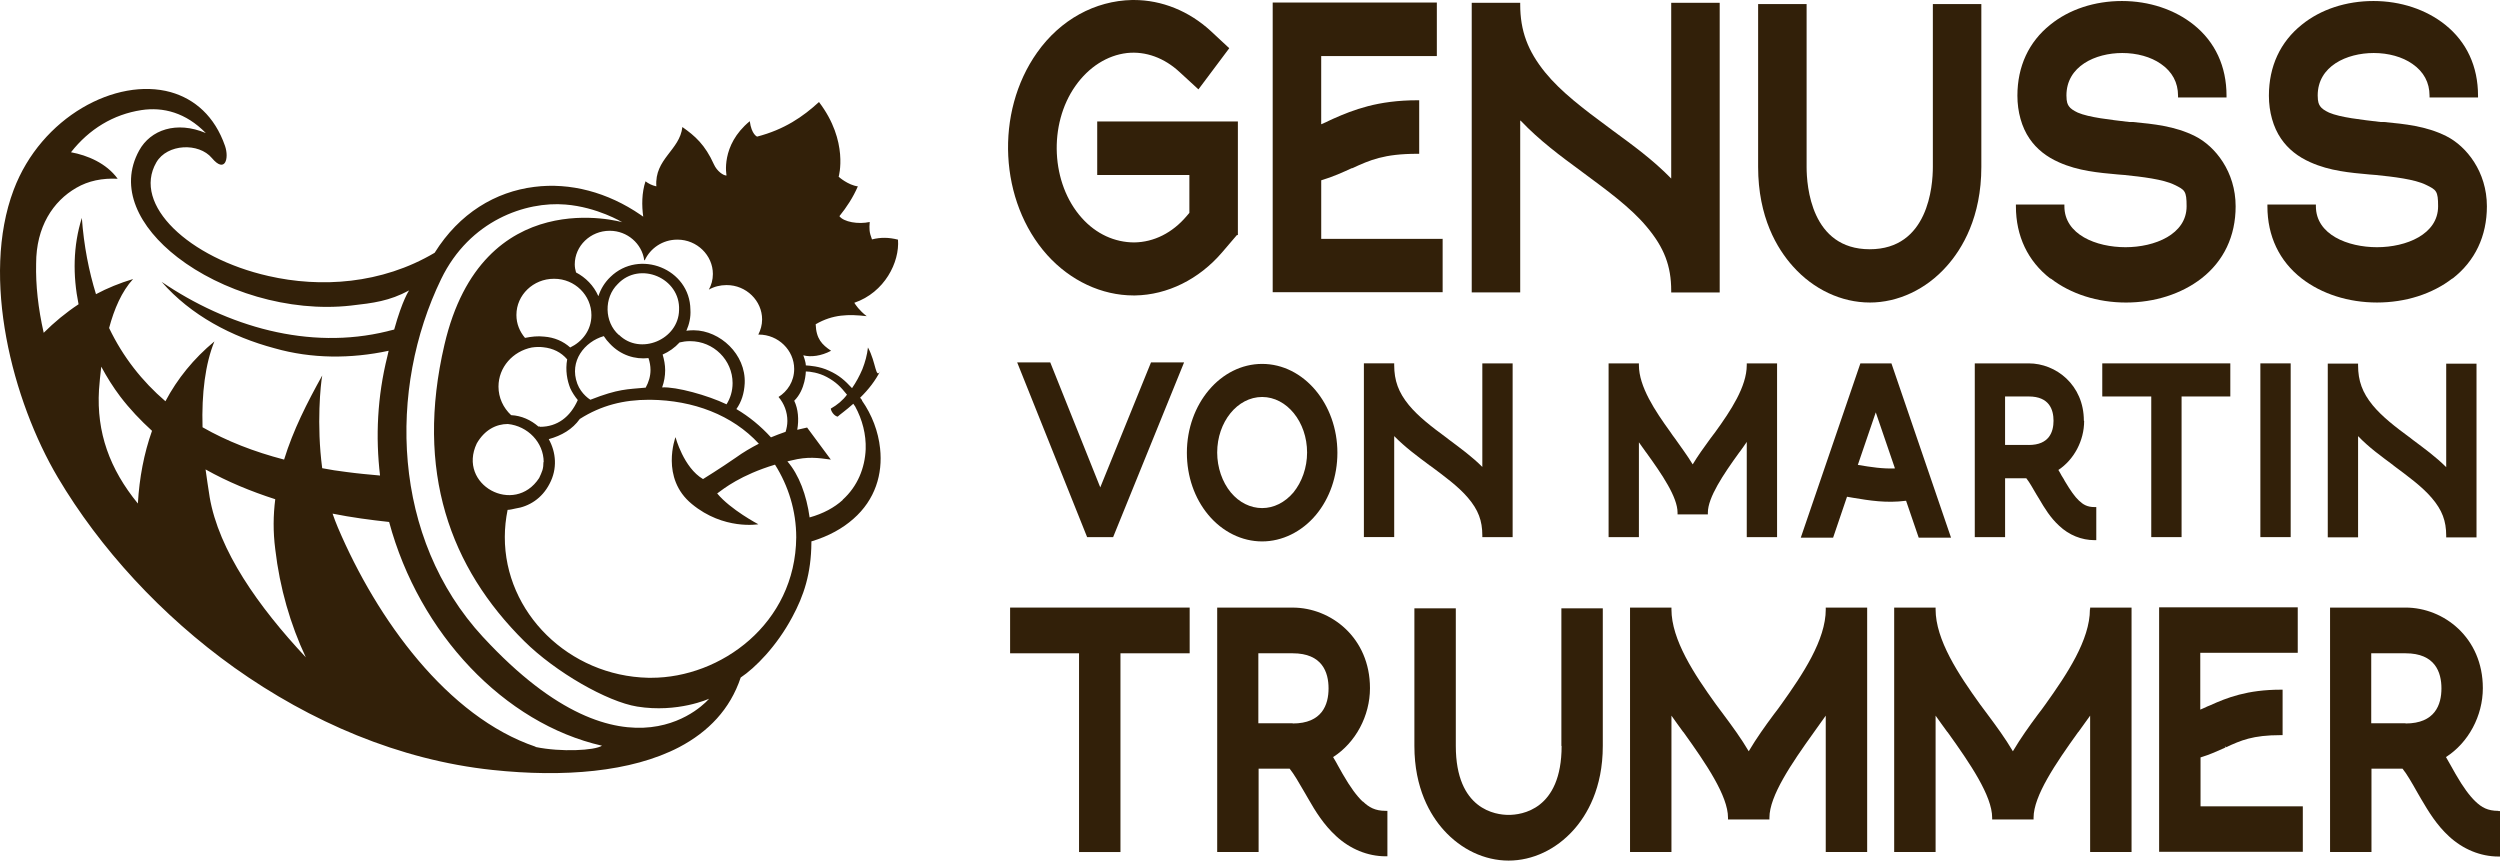
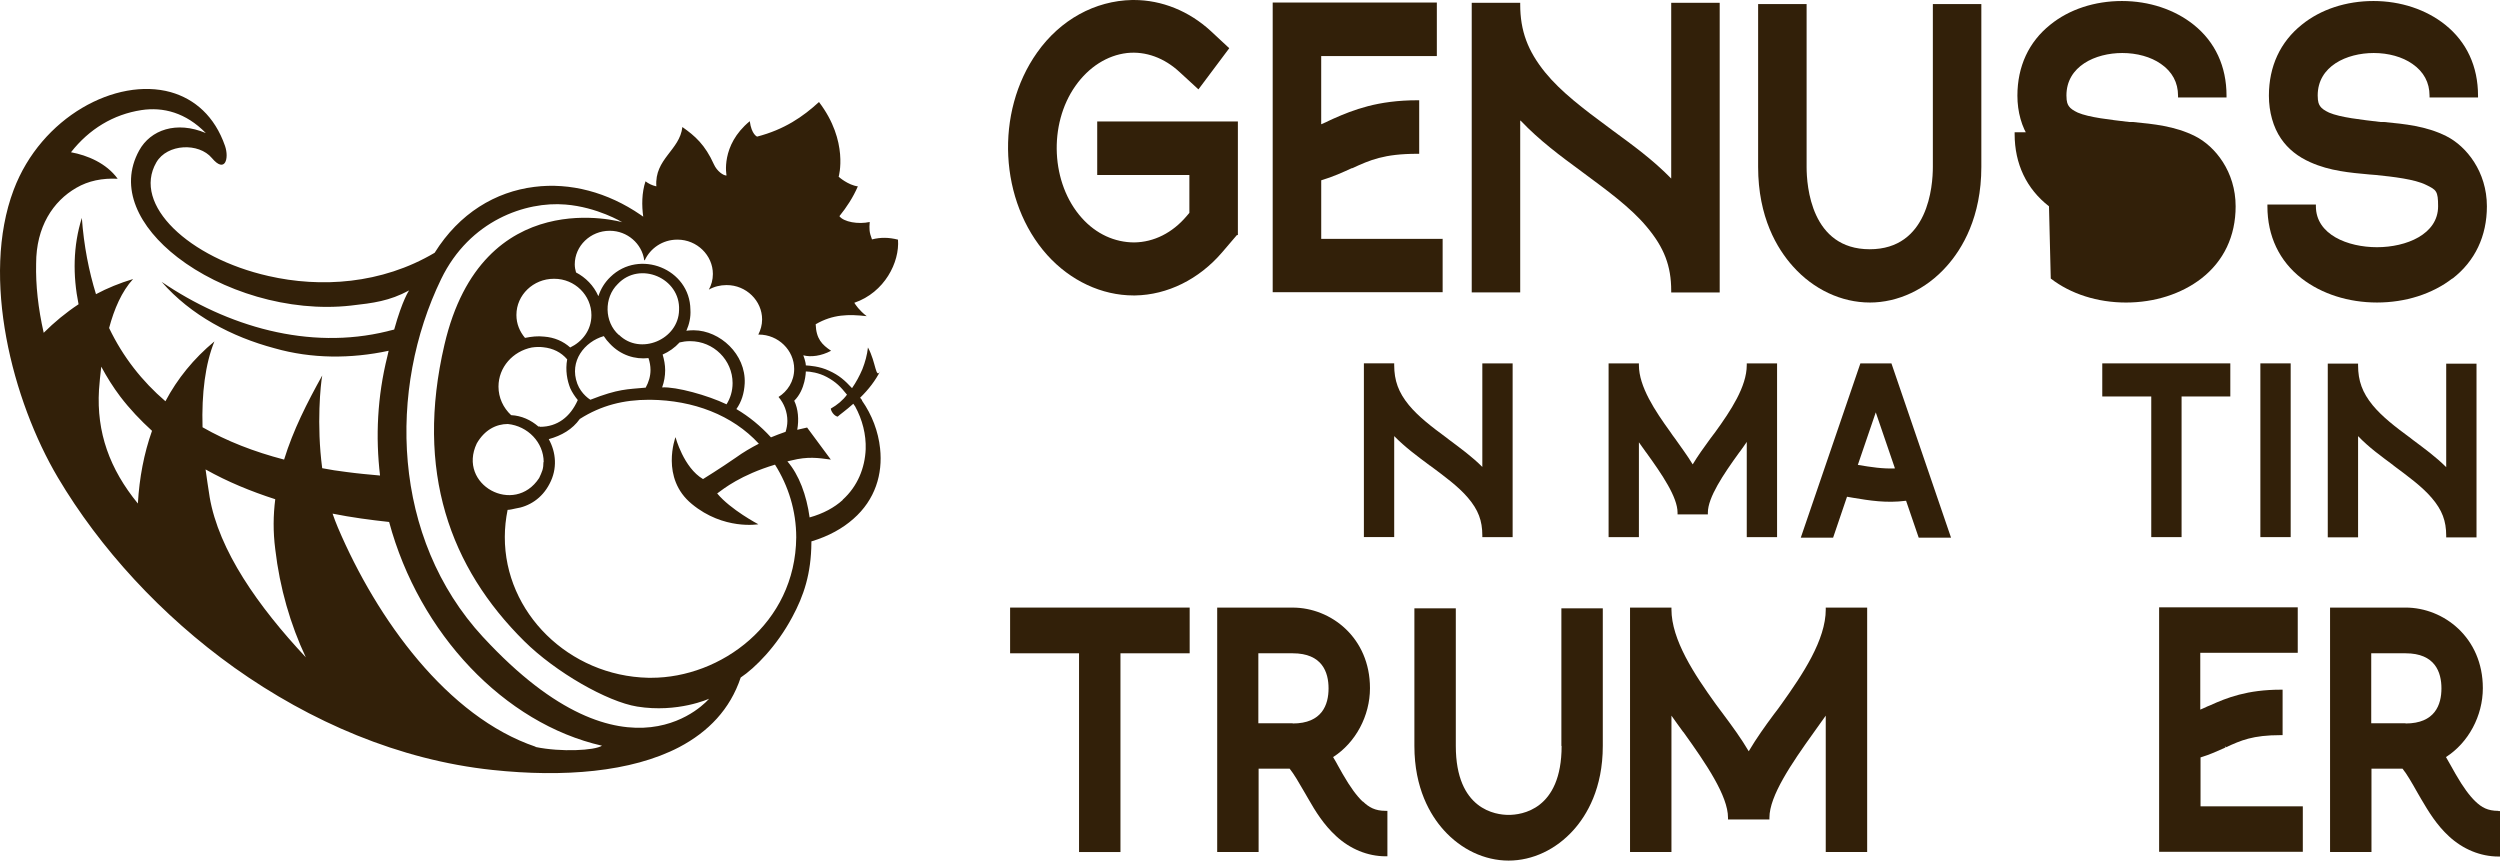
<svg xmlns="http://www.w3.org/2000/svg" id="Ebene_1" data-name="Ebene 1" viewBox="0 0 113.904 39.222">
  <defs>
    <style>
      .cls-1 {
        fill: none;
      }

      .cls-2 {
        clip-path: url(#clippath-1);
      }

      .cls-3 {
        clip-path: url(#clippath-3);
      }

      .cls-4 {
        clip-path: url(#clippath-4);
      }

      .cls-5 {
        clip-path: url(#clippath-2);
      }

      .cls-6 {
        fill: #322009;
      }

      .cls-7 {
        clip-path: url(#clippath);
      }
    </style>
    <clipPath id="clippath">
      <rect class="cls-1" width="113.904" height="39.222" />
    </clipPath>
    <clipPath id="clippath-1">
-       <rect class="cls-1" width="113.904" height="39.222" />
-     </clipPath>
+       </clipPath>
    <clipPath id="clippath-2">
      <rect class="cls-1" width="113.904" height="39.222" />
    </clipPath>
    <clipPath id="clippath-3">
      <rect class="cls-1" width="113.904" height="39.222" />
    </clipPath>
    <clipPath id="clippath-4">
      <rect class="cls-1" width="113.904" height="39.222" />
    </clipPath>
  </defs>
  <g class="cls-7">
    <g>
      <path class="cls-6" d="M38.394,22.781c-.38.345-.886.621-1.507.794-.138-1.012-.483-1.944-1.012-2.554.069-.011.127-.035.196-.046.736-.184,1.197-.115,1.783-.035l-1.081-1.461-.449.103h0c.081-.46.046-.944-.138-1.323h0c.518-.506.529-1.335.529-1.335h0c.184,0,.598.058.955.253.426.23.633.449.92.805h0c-.184.253-.449.472-.736.633,0,.103.138.334.311.368.081-.081.38-.288.713-.587.035.058.081.115.081.115.334.61.506,1.289.483,1.956-.035.851-.368,1.691-1.047,2.301M29.673,30.881h-.138c-3.613-.081-6.547-2.968-6.535-6.42,0-.414.046-.828.127-1.231.115,0,.23-.035.345-.058.633-.092,1.22-.46,1.565-1.127.368-.69.299-1.438-.035-2.037.587-.161,1.081-.449,1.415-.92.978-.621,2.002-.874,3.152-.874h.069c1.944.023,3.728.69,4.936,2.002-.357.184-.713.391-1.047.633-.713.495-1.496.978-1.496.978-.886-.518-1.254-1.91-1.254-1.91,0,0-.702,1.864.748,3.049,1.45,1.197,3.026.92,3.026.92,0,0-1.266-.667-1.875-1.404.299-.219,1.07-.84,2.635-1.312.61.967.967,2.106.967,3.314-.035,3.946-3.452,6.397-6.604,6.397M22.01,29.028c-4.176-4.522-4.338-11.31-1.91-16.315,1.3-2.681,3.866-3.544,5.661-3.394,1.45.115,2.589.805,2.589.805,0,0-6.374-1.841-8.1,5.58-1.346,5.764.253,10.159,3.636,13.508,1.427,1.415,3.785,2.761,5.143,2.98,1.852.299,3.279-.357,3.279-.357,0,0-3.647,4.384-10.286-2.796M24.403,34.022c-4.015-1.358-7.226-5.799-9.009-9.987-.092-.207-.161-.414-.242-.633.863.173,1.726.288,2.577.38,1.369,5.085,5.247,9.181,9.699,10.194-.334.219-1.864.299-3.026.058M14.681,17.109c-.69,1.243-1.323,2.485-1.737,3.831-1.369-.357-2.612-.84-3.716-1.473-.046-1.542.127-2.899.541-3.912-.944.782-1.691,1.703-2.232,2.727-1.058-.909-1.933-2.014-2.566-3.337.23-.863.575-1.668,1.093-2.232-.61.184-1.174.414-1.691.69-.322-1.047-.552-2.198-.644-3.475-.403,1.277-.414,2.623-.15,3.935-.575.38-1.105.817-1.588,1.3-.253-1.116-.368-2.175-.345-3.152,0-1.68.771-2.842,1.829-3.452.552-.322,1.185-.449,1.887-.414-.518-.713-1.381-1.07-2.128-1.208.828-1.058,1.933-1.726,3.21-1.921.99-.15,2.025.115,2.934,1.047-1.335-.564-2.52-.15-3.038.794-.932,1.691-.023,3.498,1.749,4.867,1.979,1.53,5.051,2.52,7.904,2.198,1.024-.115,1.749-.207,2.646-.69,0,0-.299.414-.679,1.783-.161.035-.322.081-.322.081-3.567.874-7.283-.219-10.274-2.255,1.335,1.53,3.199,2.508,5.143,3.026,1.691.483,3.486.483,5.2.115-.023.081-.035.173-.058.253-.46,1.841-.541,3.67-.334,5.431-.506-.046-1.024-.092-1.53-.161-.38-.046-.748-.103-1.105-.173-.265-2.002-.069-3.854,0-4.211M9.55,22.631c-.069-.426-.127-.84-.184-1.243,1.001.564,2.071,1.001,3.175,1.358-.092.725-.103,1.473,0,2.278.207,1.772.69,3.429,1.392,4.924-2.163-2.313-3.969-4.867-4.384-7.317M6.282,22.942c-1.289-1.576-1.887-3.245-1.772-5.178.023-.322.058-.679.103-1.058.253.472.541.932.863,1.358.437.575.932,1.093,1.45,1.565-.368,1.036-.575,2.14-.644,3.302M30.191,16.154c.288-.127.552-.311.771-.552.15-.035.299-.058.46-.058h.023c1.07,0,1.933.863,1.933,1.91,0,.368-.103.69-.276.967-.863-.414-2.29-.805-2.934-.771.092-.253.138-.518.138-.782,0-.242-.046-.483-.115-.713M28.189,15.256c-.656-.587-.679-1.691-.046-2.313,1.001-1.07,2.865-.276,2.796,1.185-.023,1.346-1.772,2.083-2.738,1.127M26.302,17.477c-.38-1.024.334-1.91,1.208-2.163.081.127.173.242.276.345.495.529,1.151.725,1.76.656.058.173.092.357.092.541,0,.288-.081.552-.219.805-.84.081-1.231.046-2.52.552,0,0-.414-.242-.598-.736M23.529,14.347c0-.909.771-1.645,1.703-1.645h.023c.932,0,1.691.748,1.691,1.657,0,.702-.437,1.22-.967,1.473-.322-.288-.725-.46-1.185-.495-.288-.035-.587,0-.874.058-.242-.288-.391-.644-.391-1.036M24.76,21.055c0,.127-.011.253-.046.368s-.092.23-.15.357c-1.127,1.726-3.739.311-2.842-1.576.357-.621.886-.886,1.415-.886.909.092,1.634.84,1.634,1.737M24.599,19.433h-.069c-.345-.299-.771-.495-1.243-.518-.357-.334-.575-.794-.575-1.3,0-.886.656-1.611,1.519-1.783.173-.023.345-.035.518-.011.449.046.817.23,1.093.552-.092.495,0,.967.138,1.312.081.184.219.391.345.541-.345.782-.944,1.22-1.714,1.22M29.374,11.862c.253-.552.817-.944,1.484-.944h.011c.886,0,1.611.713,1.611,1.565,0,.265-.069.506-.184.713.242-.138.518-.207.805-.207h.011c.886,0,1.611.713,1.611,1.565,0,.253-.069.483-.173.69h.023c.886,0,1.611.713,1.611,1.565,0,.575-.311,1.024-.713,1.277.253.299.403.679.403,1.093,0,.184-.035.345-.081.495-.23.081-.449.161-.667.253-.46-.506-.99-.944-1.576-1.289.23-.322.357-.713.38-1.174.058-1.323-1.127-2.405-2.313-2.416h-.023c-.196,0-.322.023-.322.023h0c.127-.288.207-.61.184-.967-.023-1.852-2.324-2.773-3.647-1.484-.253.242-.437.541-.541.863h-.011c-.207-.472-.575-.84-1.012-1.07-.035-.115-.058-.242-.058-.368,0-.84.713-1.53,1.588-1.53h.011c.794,0,1.461.587,1.565,1.335M39.28,18.236l-.092-.115c.38-.368.702-.782.932-1.243q.153-.307,0,0c-.23.46-.196-.357-.575-1.047h0c-.035.334-.127.667-.253.99-.127.299-.288.598-.472.863q-.123.176,0,0c-.334-.357-.587-.587-1.047-.794-.437-.207-.897-.23-1.058-.242h0c0-.161-.115-.46-.115-.46h0c.334.092.817.035,1.266-.207-.414-.276-.679-.541-.702-1.208.794-.46,1.507-.46,2.324-.368-.345-.265-.506-.518-.564-.61,1.381-.472,2.071-1.852,1.99-2.876-.403-.103-.782-.115-1.185-.011-.127-.334-.127-.472-.103-.794-.518.115-1.185,0-1.381-.265.334-.414.621-.851.84-1.358-.449-.058-.874-.437-.874-.437,0,0,.472-1.611-.897-3.406-.725.667-1.576,1.254-2.819,1.576,0,0-.253-.092-.334-.702-1.346,1.105-1.058,2.474-1.058,2.474-.138.011-.437-.196-.575-.506-.403-.897-.863-1.3-1.438-1.703-.115,1.058-1.277,1.45-1.185,2.704-.207-.046-.357-.127-.495-.23-.173.529-.173,1.105-.103,1.611l-.115-.081c-1.507-1.036-3.221-1.484-4.844-1.277-1.772.219-3.417,1.197-4.545,3.003h0c-2.428,1.438-5.212,1.599-7.571,1.058-3.613-.817-6.224-3.245-5.108-5.178.495-.851,1.933-.909,2.531-.196s.794.023.598-.552c-.472-1.358-1.381-2.14-2.474-2.451-2.485-.69-5.902,1.127-7.156,4.453-1.507,3.992-.058,9.607,2.014,13.105,1.91,3.221,4.706,6.282,8.042,8.664,3.463,2.462,7.513,4.211,11.759,4.66,3.233.345,6.316.103,8.503-1.036,1.335-.702,2.324-1.726,2.807-3.175h0c.656-.437,1.634-1.415,2.347-2.75.529-.978.863-1.979.874-3.394v-.058h0c.805-.242,1.427-.598,1.91-1.024,1.001-.874,1.346-2.048,1.22-3.21-.081-.771-.368-1.53-.828-2.186" />
      <path class="cls-6" d="M83.185,27.763c0,1.392-1.047,2.957-2.025,4.326-.103.15-.219.299-.334.449-.403.541-.805,1.105-1.151,1.691-.345-.587-.759-1.151-1.162-1.691-.115-.15-.219-.299-.334-.449-.978-1.358-2.025-2.934-2.025-4.326v-.081h-1.887v11.137h1.887v-6.213c.173.253.357.495.529.736l.023.023c1.024,1.427,2.025,2.899,2.025,3.889v.081h1.887v-.081c0-.99,1.001-2.462,2.025-3.889.161-.219.357-.495.541-.759v6.213h1.887v-11.137h-1.887s0,.081,0,.081Z" />
      <path class="cls-6" d="M71.15,33.987c0,2.922-1.841,3.141-2.416,3.141s-2.405-.23-2.405-3.141v-6.271h-1.887v6.271c0,1.933.725,3.152,1.335,3.831.794.886,1.864,1.392,2.957,1.392s2.163-.506,2.957-1.392c.61-.679,1.335-1.898,1.335-3.831v-6.271h-1.887v6.271h.011Z" />
      <path class="cls-6" d="M58.897,32.952h-1.565v-3.187h1.565c1.346,0,1.634.863,1.634,1.599s-.288,1.599-1.634,1.599M62.084,36.519c-.265-.253-.552-.633-.909-1.254-.069-.115-.138-.242-.207-.368-.069-.138-.15-.265-.23-.403,1.024-.656,1.68-1.875,1.68-3.141,0-2.301-1.783-3.67-3.521-3.67h-3.44v11.137h1.887v-3.797h1.415c.196.242.414.621.667,1.058l.173.299c.334.587.713,1.197,1.277,1.714.633.587,1.438.92,2.255.92h.081v-2.071h-.081c-.483,0-.759-.161-1.036-.426" />
      <path class="cls-6" d="M100.236,34.517c.46-.138.828-.311,1.162-.46l-.035-.069.058.058c.679-.311,1.208-.552,2.497-.552h.081v-2.071h-.081c-1.53,0-2.462.368-3.221.713l-.115.046c-.115.058-.23.103-.334.15v-2.589h4.441v-2.071h-6.316v11.137h6.547v-2.071h-4.66v-2.232l-.023.011Z" />
      <path class="cls-6" d="M109.602,32.952h-1.565v-3.187h1.565c1.346,0,1.634.863,1.634,1.599s-.288,1.599-1.634,1.599M113.824,36.944c-.483,0-.759-.161-1.036-.426-.265-.253-.552-.633-.909-1.254-.069-.115-.138-.242-.207-.368-.081-.138-.15-.265-.23-.403,1.024-.656,1.68-1.875,1.68-3.141,0-2.301-1.783-3.67-3.521-3.67h-3.44v11.137h1.887v-3.797h1.415c.196.242.414.621.667,1.07l.173.299c.345.587.713,1.197,1.277,1.714.633.587,1.438.92,2.255.92h.081v-2.071h-.081l-.011-.011Z" />
    </g>
  </g>
  <polygon class="cls-6" points="46.022 27.682 46.022 29.765 49.163 29.765 49.163 38.82 51.05 38.82 51.05 29.765 54.203 29.765 54.203 27.682 46.022 27.682" />
  <g class="cls-2">
    <g>
      <path class="cls-6" d="M95.22,27.763c0,1.392-1.047,2.957-2.025,4.326-.103.15-.219.299-.334.449-.403.541-.805,1.105-1.151,1.691-.345-.587-.759-1.151-1.162-1.691-.115-.15-.219-.299-.334-.449-.978-1.358-2.025-2.934-2.025-4.326v-.081h-1.887v11.137h1.887v-6.213c.173.253.357.495.529.736l.023.023c1.024,1.427,2.025,2.899,2.025,3.889v.081h1.887v-.081c0-.99,1.001-2.462,2.025-3.889l.023-.023c.173-.242.345-.483.529-.736v6.213h1.887v-11.137h-1.887v.081h-.011Z" />
      <path class="cls-6" d="M57.505,18.087c1.127,0,2.048,1.139,2.048,2.531,0,.679-.23,1.335-.621,1.818-.391.46-.897.713-1.427.713s-1.047-.253-1.427-.713c-.391-.472-.621-1.139-.621-1.818,0-1.392.92-2.531,2.048-2.531M57.505,24.668c.909,0,1.806-.437,2.451-1.208.633-.759.978-1.772.978-2.83,0-2.232-1.542-4.05-3.429-4.05s-3.429,1.818-3.429,4.05c0,1.07.345,2.071.978,2.83.644.771,1.53,1.208,2.451,1.208" />
      <path class="cls-6" d="M92.435,20.273h-1.081v-2.209h1.081c.932,0,1.127.598,1.127,1.105s-.196,1.105-1.127,1.105M94.944,19.168c0-1.634-1.277-2.612-2.508-2.612h-2.462v7.916h1.381v-2.681h.967c.138.173.288.437.46.736l.127.207c.242.414.506.851.909,1.22.449.426,1.024.656,1.611.656h.081v-1.507h-.081c-.334,0-.518-.115-.713-.299-.184-.173-.38-.449-.633-.874-.046-.081-.092-.173-.15-.253-.046-.092-.103-.184-.15-.265.713-.472,1.174-1.335,1.174-2.232" />
    </g>
  </g>
-   <polygon class="cls-6" points="50.13 22.206 47.851 16.511 46.344 16.511 49.531 24.472 50.716 24.472 53.949 16.511 52.442 16.511 50.13 22.206" />
  <g class="cls-5">
    <g>
      <path class="cls-6" d="M74.659,20.135c.103.15.207.288.311.437l.035.046c.725,1.001,1.427,2.037,1.427,2.738v.081h1.381v-.081c0-.69.702-1.737,1.427-2.738l.046-.058c.103-.138.196-.276.299-.426v4.338h1.381v-7.916h-1.381v.081c0,.978-.736,2.083-1.427,3.038-.081.103-.161.219-.242.322-.276.38-.552.759-.794,1.162-.242-.403-.529-.782-.794-1.162-.081-.103-.161-.219-.23-.322-.69-.955-1.427-2.059-1.427-3.038v-.081h-1.381v7.916h1.381v-4.338h-.011Z" />
      <path class="cls-6" d="M65.144,21.205c.633.472,1.3.955,1.737,1.473.472.552.656,1.047.656,1.714v.081h1.381v-7.916h-1.381v4.717c-.472-.472-1.012-.863-1.519-1.243l-.103-.081c-.69-.506-1.3-.978-1.726-1.496-.472-.575-.667-1.116-.667-1.818v-.081h-1.381v7.916h1.381v-4.602c.495.506,1.058.92,1.599,1.323l.023.023v-.011Z" />
    </g>
  </g>
  <polygon class="cls-6" points="99.396 24.472 99.396 18.064 101.617 18.064 101.617 16.556 95.783 16.556 95.783 18.064 98.015 18.064 98.015 24.472 99.396 24.472" />
  <g class="cls-3">
    <path class="cls-6" d="M107.438,19.87c.495.518,1.058.92,1.599,1.323l.023.023c.633.472,1.3.955,1.737,1.473.472.552.656,1.047.656,1.714v.081h1.381v-7.916h-1.381v4.717c-.472-.472-1.012-.863-1.519-1.243l-.103-.081c-.69-.506-1.3-.978-1.726-1.496-.472-.575-.667-1.116-.667-1.818v-.081h-1.381v7.916h1.381v-4.614Z" />
  </g>
  <rect class="cls-6" x="102.986" y="16.556" width="1.381" height="7.916" />
  <g class="cls-4">
    <g>
      <path class="cls-6" d="M85.463,18.788l.874,2.554c-.552.023-1.081-.058-1.691-.161l.817-2.393ZM86.844,22.816l.575,1.68h1.473l-2.715-7.939h-1.415l-2.715,7.939h1.473l.633-1.864.265.046c.759.127,1.53.253,2.416.138" />
      <path class="cls-6" d="M85.187,13.784c1.289,0,2.566-.598,3.498-1.645.725-.805,1.588-2.255,1.588-4.533V.184h-2.209v7.421c0,.874-.207,3.751-2.876,3.751s-2.876-2.876-2.876-3.751V.184h-2.209v7.421c0,2.29.863,3.728,1.588,4.533.932,1.047,2.209,1.645,3.498,1.645" />
-       <path class="cls-6" d="M93.436,12.691c.909.702,2.128,1.093,3.429,1.093s2.52-.391,3.429-1.093c1.024-.794,1.565-1.933,1.565-3.291,0-1.576-.932-2.738-1.852-3.199s-1.898-.552-2.842-.644h-.161c-.863-.103-1.829-.207-2.336-.426-.196-.092-.334-.184-.403-.288-.058-.081-.115-.184-.115-.495,0-1.335,1.323-1.933,2.543-1.933.667,0,1.3.173,1.76.495.518.357.782.851.782,1.45v.081h2.209v-.081c0-1.335-.518-2.451-1.496-3.233-.863-.69-2.025-1.081-3.268-1.081s-2.405.38-3.268,1.081c-.978.782-1.496,1.898-1.496,3.233,0,.736.196,1.438.552,1.956.322.472.771.828,1.346,1.081.874.391,1.795.472,2.681.552l.288.023c.794.081,1.783.196,2.29.449.472.23.552.276.552.978,0,1.277-1.45,1.864-2.784,1.864s-2.784-.575-2.784-1.864v-.081h-2.209v.081c0,1.358.541,2.497,1.565,3.291" />
+       <path class="cls-6" d="M93.436,12.691c.909.702,2.128,1.093,3.429,1.093s2.52-.391,3.429-1.093c1.024-.794,1.565-1.933,1.565-3.291,0-1.576-.932-2.738-1.852-3.199s-1.898-.552-2.842-.644h-.161c-.863-.103-1.829-.207-2.336-.426-.196-.092-.334-.184-.403-.288-.058-.081-.115-.184-.115-.495,0-1.335,1.323-1.933,2.543-1.933.667,0,1.3.173,1.76.495.518.357.782.851.782,1.45v.081h2.209v-.081c0-1.335-.518-2.451-1.496-3.233-.863-.69-2.025-1.081-3.268-1.081s-2.405.38-3.268,1.081c-.978.782-1.496,1.898-1.496,3.233,0,.736.196,1.438.552,1.956.322.472.771.828,1.346,1.081.874.391,1.795.472,2.681.552l.288.023s-2.784-.575-2.784-1.864v-.081h-2.209v.081c0,1.358.541,2.497,1.565,3.291" />
      <path class="cls-6" d="M111.742,12.691c1.024-.794,1.565-1.933,1.565-3.291,0-1.576-.932-2.738-1.852-3.199s-1.898-.552-2.842-.644h-.161c-.863-.103-1.829-.207-2.336-.426-.196-.092-.334-.184-.403-.288-.058-.081-.115-.184-.115-.495,0-1.335,1.323-1.933,2.554-1.933.667,0,1.3.173,1.76.495.518.357.782.851.782,1.45v.081h2.209v-.081c0-1.335-.518-2.451-1.496-3.233-.863-.69-2.025-1.081-3.268-1.081s-2.405.38-3.268,1.081c-.978.782-1.496,1.898-1.496,3.233,0,.736.196,1.438.552,1.956.322.472.771.828,1.346,1.081.874.391,1.795.472,2.681.552l.288.023c.805.081,1.783.196,2.29.449.472.23.552.276.552.978,0,1.277-1.45,1.864-2.784,1.864s-2.784-.575-2.784-1.864v-.081h-2.209v.081c0,1.358.541,2.497,1.565,3.291.909.702,2.128,1.093,3.429,1.093s2.52-.391,3.429-1.093" />
      <path class="cls-6" d="M69.286,5.5c.851.897,1.829,1.622,2.773,2.313l.046.035c1.07.794,2.186,1.599,2.922,2.485.794.944,1.116,1.783,1.116,2.911v.081h2.209V.127h-2.209v8.008c-.817-.84-1.749-1.519-2.646-2.175l-.184-.138c-1.174-.863-2.198-1.645-2.911-2.52-.794-.978-1.139-1.898-1.139-3.095v-.081h-2.209v13.197h2.209v-7.824h.023Z" />
      <path class="cls-6" d="M51.648,13.461h.069c1.473-.023,2.911-.736,3.958-1.956l.679-.794h.046v-5.178h-6.409v2.439h4.199v1.726l-.127.15c-.644.759-1.484,1.185-2.382,1.197-.886,0-1.737-.38-2.393-1.116-1.404-1.565-1.53-4.257-.288-6.017.61-.863,1.45-1.392,2.347-1.496.851-.092,1.703.219,2.405.874l.851.782,1.404-1.875-.84-.782C54.179.506,52.937,0,51.66,0h-.081c-1.691.035-3.268.897-4.326,2.393-1.933,2.727-1.726,6.788.46,9.227,1.058,1.174,2.485,1.841,3.935,1.841" />
      <path class="cls-6" d="M65.743,10.884h-5.546v-2.669c.541-.161.99-.368,1.392-.552h.023c.805-.368,1.438-.656,2.968-.656h.081v-2.439h-.081c-1.806,0-2.922.437-3.831.84l-.15.069c-.138.069-.265.127-.403.184v-3.107h5.269V.115h-7.479v13.197h7.743v-2.439l.011.011Z" />
    </g>
  </g>
</svg>